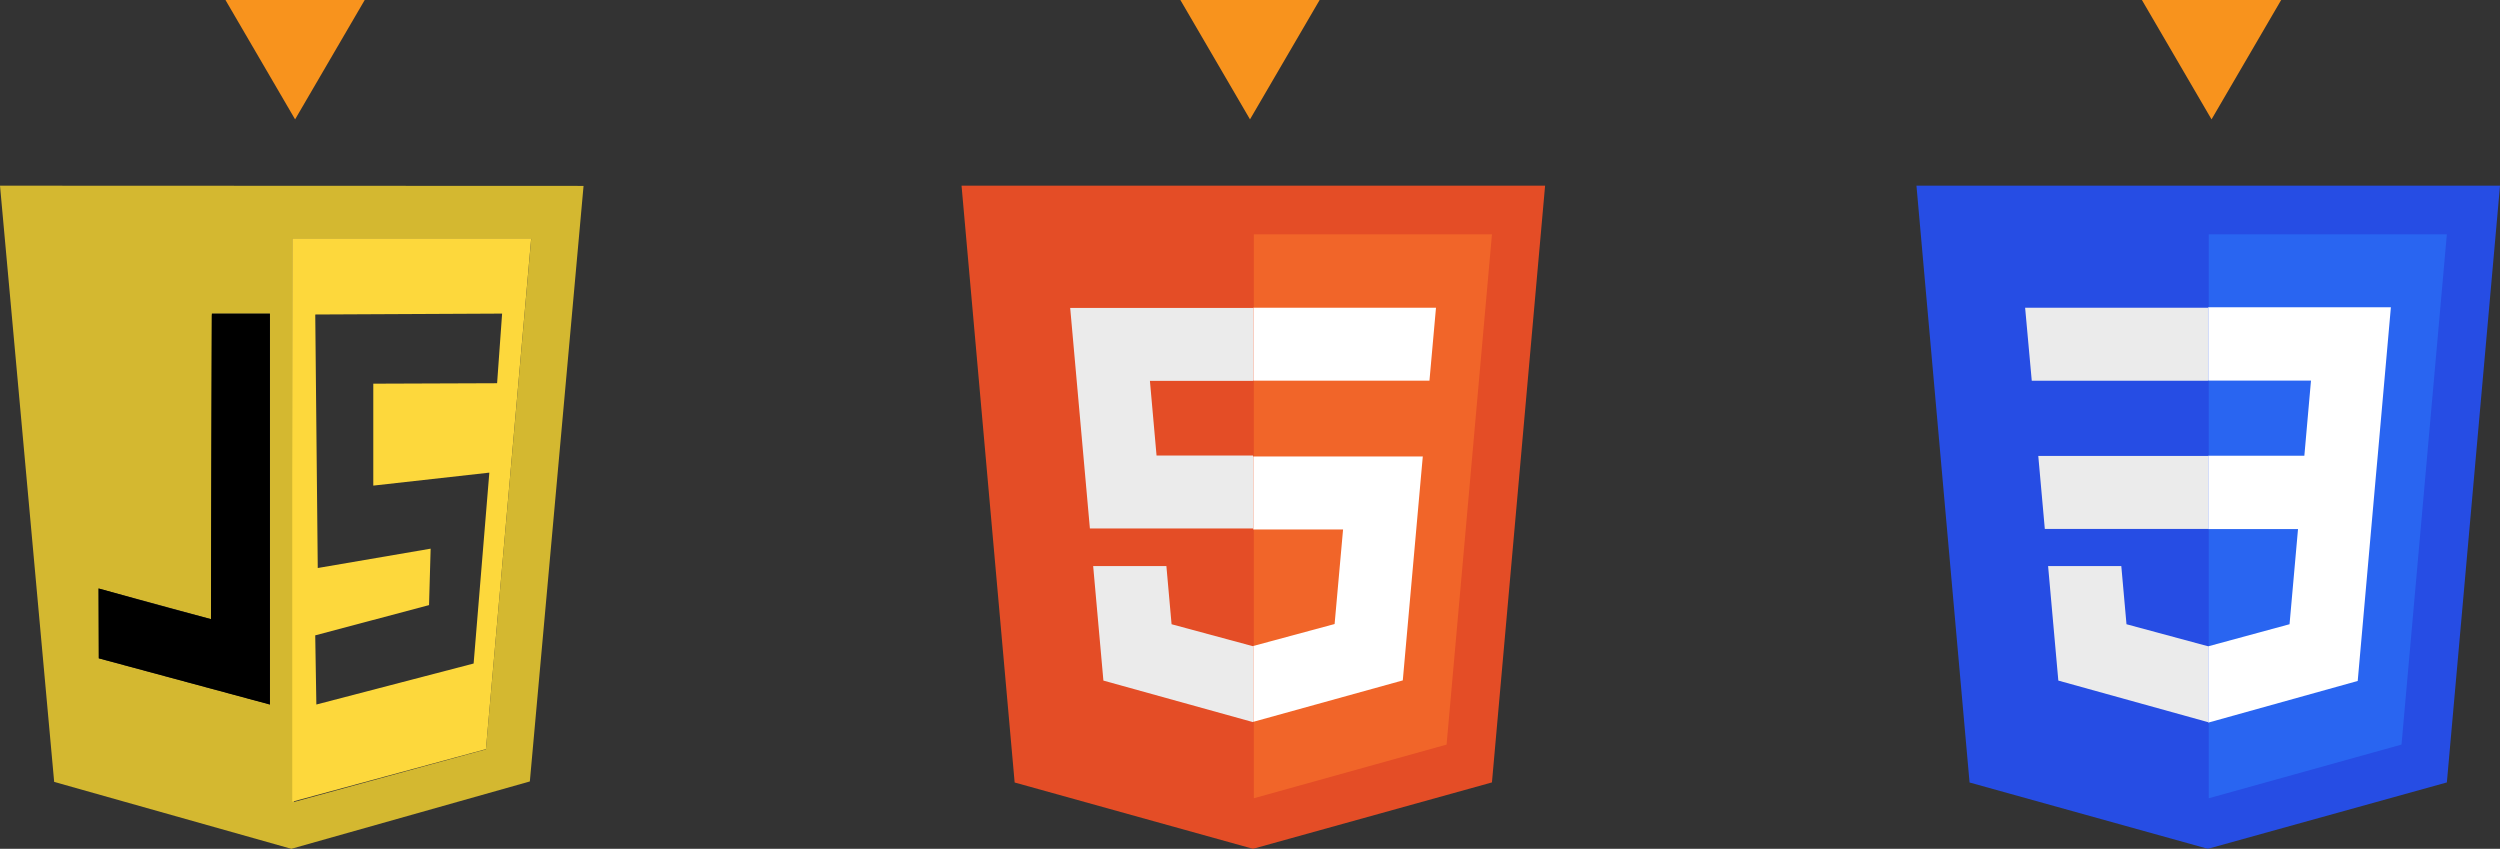
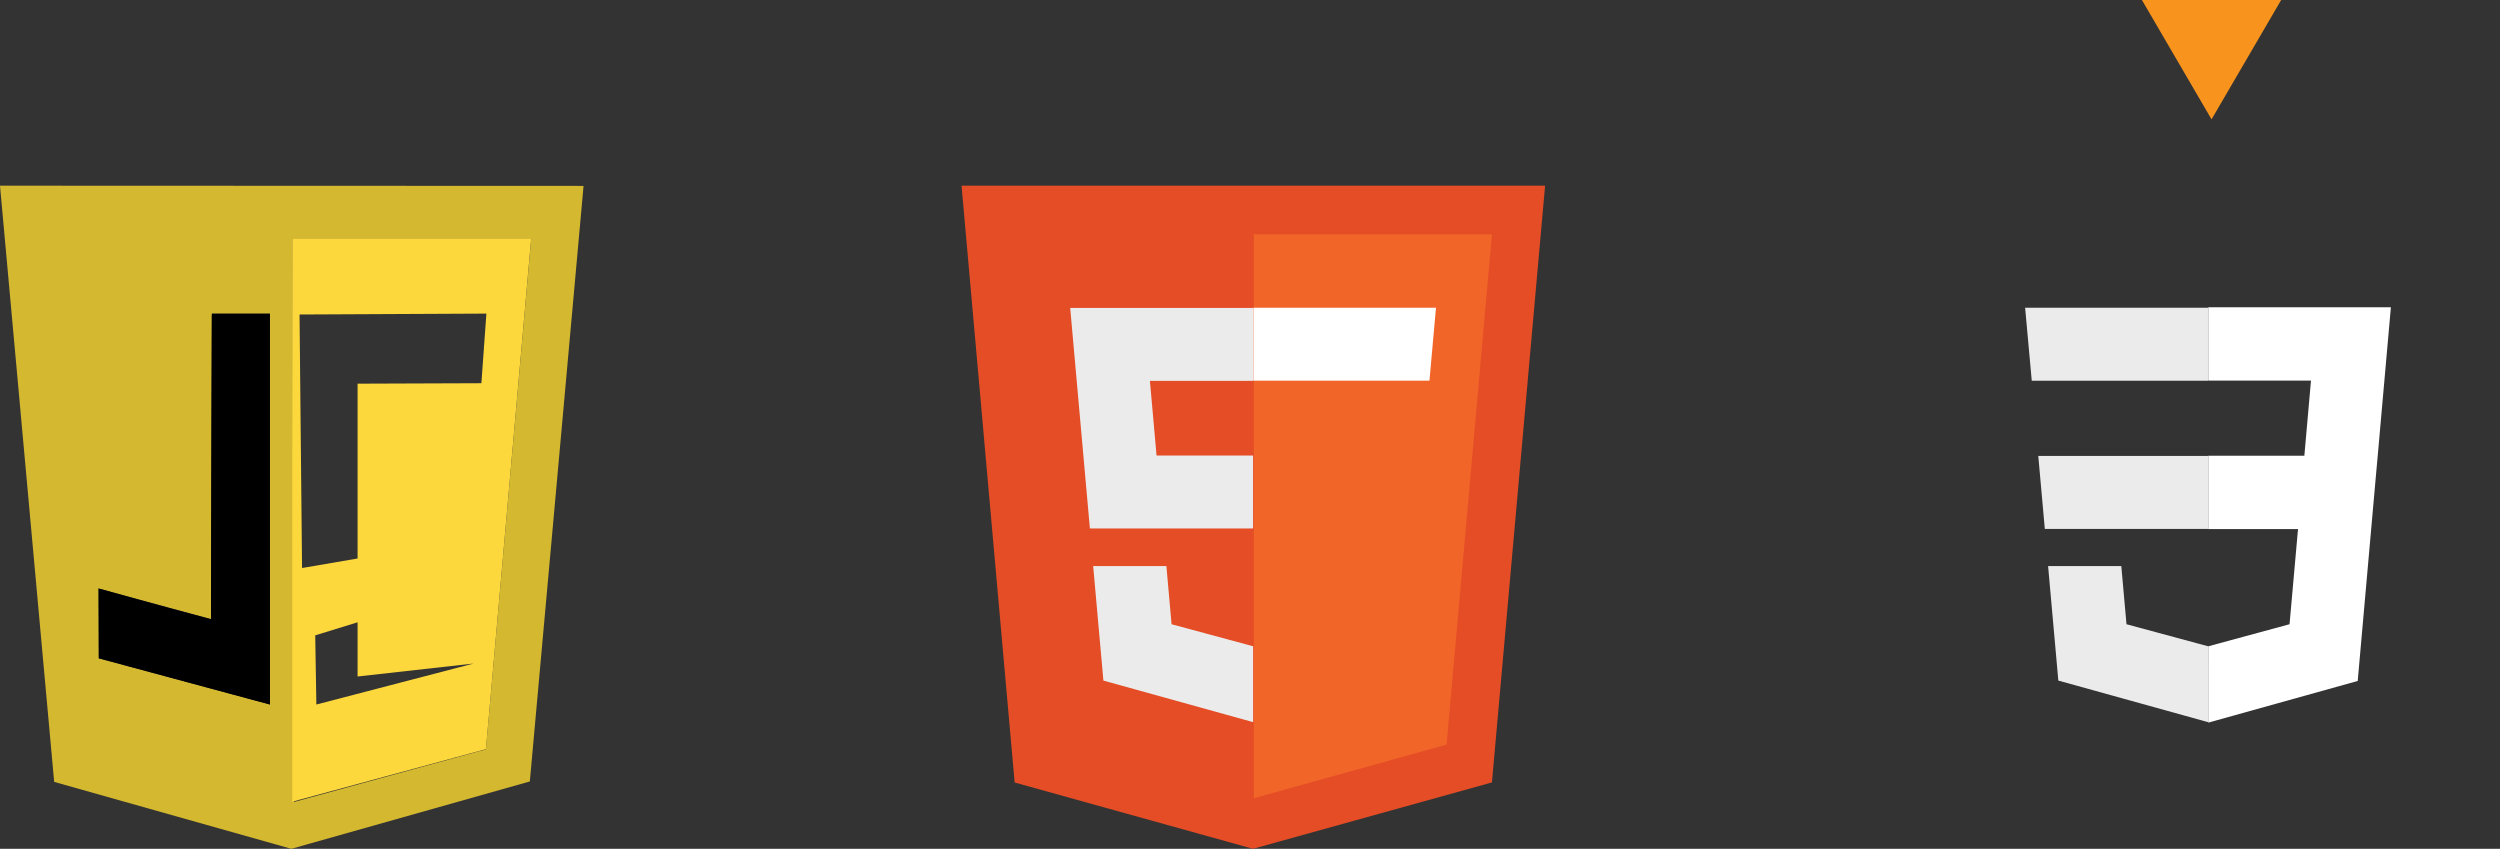
<svg xmlns="http://www.w3.org/2000/svg" width="377" height="128" viewBox="0 0 377 128">
  <rect x="0" y="0" width="377" height="128" fill="#333333" stroke="none" />
  <defs>
    <clipPath id="a">
      <rect width="88" height="100" fill="#fff" />
    </clipPath>
  </defs>
  <g transform="translate(-532 -2776)">
    <g transform="translate(16 -1)">
      <g transform="translate(805 2805)">
-         <path d="M213.193,113.075l-35.936-10-8.008-90h88l-8.015,89.989Z" transform="translate(-169.248 -13.075)" fill="#264de4" />
-         <path d="M211.071,92.154l6.837-76.95H182v85.045Z" transform="translate(-137.923 -7.871)" fill="#2965f1" />
        <path d="M174.569,24.859l.985,11h24.611v-11Z" transform="translate(-156.196 15.9)" fill="#ebebeb" />
        <path d="M173.994,18.4l1,11H201.57v-11Z" transform="translate(-157.605 0.01)" fill="#ebebeb" />
        <path d="M199.118,41.714l-.048.013L186.822,38.42l-.782-8.771H175l1.543,17.268,22.527,6.254.052-.014Z" transform="translate(-155.147 27.715)" fill="#ebebeb" />
        <path d="M207.554,40.788,209.538,18.4H181.989V29.459h15.5l-1,11.329h-14.5V51.851h13.544L194.255,66.2l-12.266,3.33v11.51l22.547-6.286.165-1.869,2.583-29.125Z" transform="translate(-137.992 -0.066)" fill="#fff" />
      </g>
      <g transform="translate(661 2805)">
        <path d="M334.831,11.861l-8.015,89.989-36.038,10.011-35.938-10-8.009-90Z" transform="translate(-246.831 -11.861)" fill="#e44d26" />
        <path d="M261,99.271l29.069-8.094,6.842-76.95H261Z" transform="translate(-216.924 -6.894)" fill="#f16529" />
        <path d="M279.682,28.772H264.123l1,11.262h14.555v11H255.071L252.1,17.774h27.578Z" transform="translate(-235.716 0.658)" fill="#ebebeb" />
        <path d="M253.219,30.276h11.042l.781,8.771,12.248,3.307.05-.013V53.784l-.05.014-22.528-6.254Z" transform="translate(-233.369 27.088)" fill="#ebebeb" />
        <path d="M260.988,28.772v-11h27.55l-.986,11Z" transform="translate(-216.99 0.633)" fill="#fff" />
-         <path d="M274.529,35.952H260.988v-11h25.563l-.267,2.953-2.75,30.812-22.546,6.249V53.526l12.264-3.311Z" transform="translate(-216.994 15.887)" fill="#fff" />
      </g>
      <g transform="translate(516 2805)" clip-path="url(#a)">
        <path d="M8.169,89.911,0,0,88,.034,79.9,89.842,43.931,100,8.169,89.91ZM73.276,85,80.106,8H44.069l.275,84.935L73.276,85ZM40.705,19.286H31.953l-.1,46.088L14.861,60.742,14.9,71.277l25.81,6.966Z" fill="#d4b830" />
        <path d="M37.479,76.994c-1.133-.343-6.727-1.853-12.424-3.4l-10.331-2.78V65.636c0-5.079,0-5.182.515-5.01.275.1,4.05,1.133,8.374,2.333l7.859,2.162.069-22.993.069-22.993h8.58V48.374c0,23.233-.069,29.238-.309,29.238-.171-.034-1.27-.309-2.4-.618Z" transform="translate(0.342 0.391)" opacity="0.99" />
        <path d="M14.558,70.89l-.034-10.535s10.845,3.054,16.989,4.633l.1-46.054h8.752V77.856L14.558,70.89Z" transform="translate(0.338 0.386)" opacity="0.99" />
-         <path d="M43.067,7.8H79.1L72.275,84.81,43.067,92.737Zm27.354,64.1L72.79,43.114l-17.5,1.956V29.7l18.671-.069.755-10.5-28.178.137.377,38.229,17.023-2.917-.24,8.511L46.534,67.652l.171,10.432Z" transform="translate(1.002 0.159)" fill="#fdd83c" />
+         <path d="M43.067,7.8H79.1L72.275,84.81,43.067,92.737Zm27.354,64.1l-17.5,1.956V29.7l18.671-.069.755-10.5-28.178.137.377,38.229,17.023-2.917-.24,8.511L46.534,67.652l.171,10.432Z" transform="translate(1.002 0.159)" fill="#fdd83c" />
      </g>
    </g>
-     <path d="M10.5,0,21,18H0Z" transform="translate(587 2794) rotate(180)" fill="#f8931d" />
-     <path d="M10.5,0,21,18H0Z" transform="translate(731 2794) rotate(180)" fill="#f8931d" />
    <path d="M10.5,0,21,18H0Z" transform="translate(876 2794) rotate(180)" fill="#f8931d" />
  </g>
</svg>